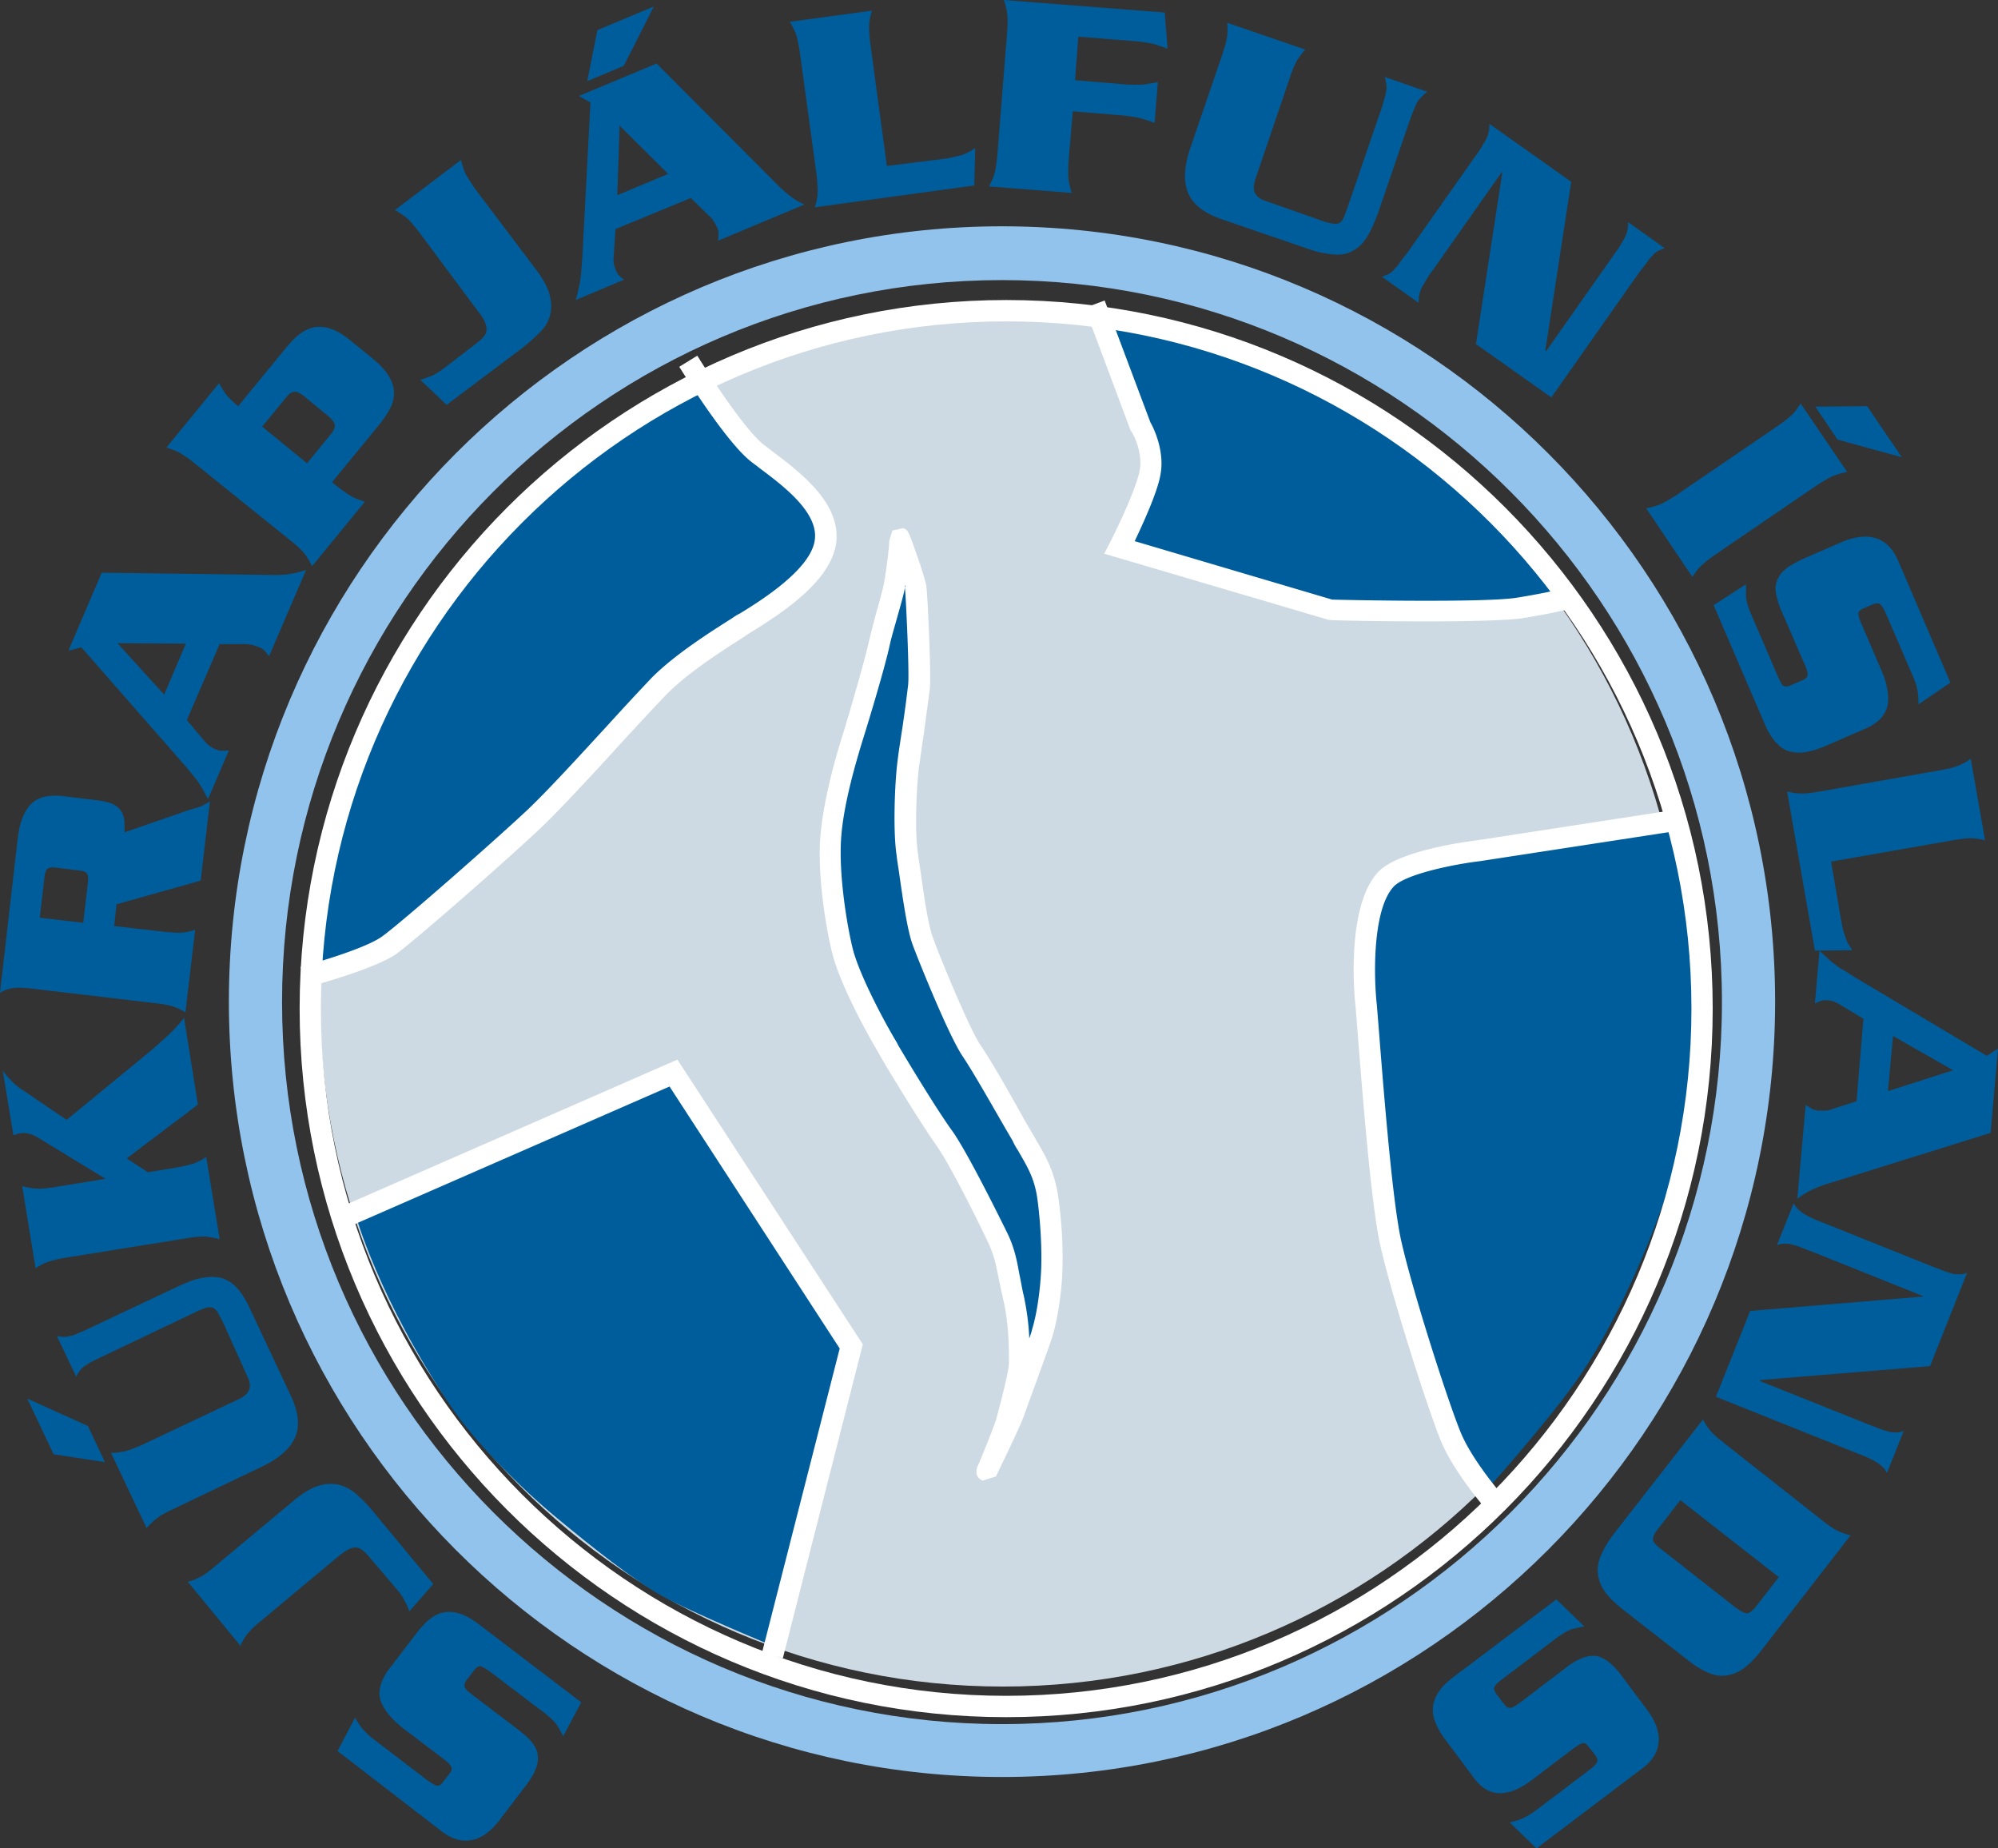
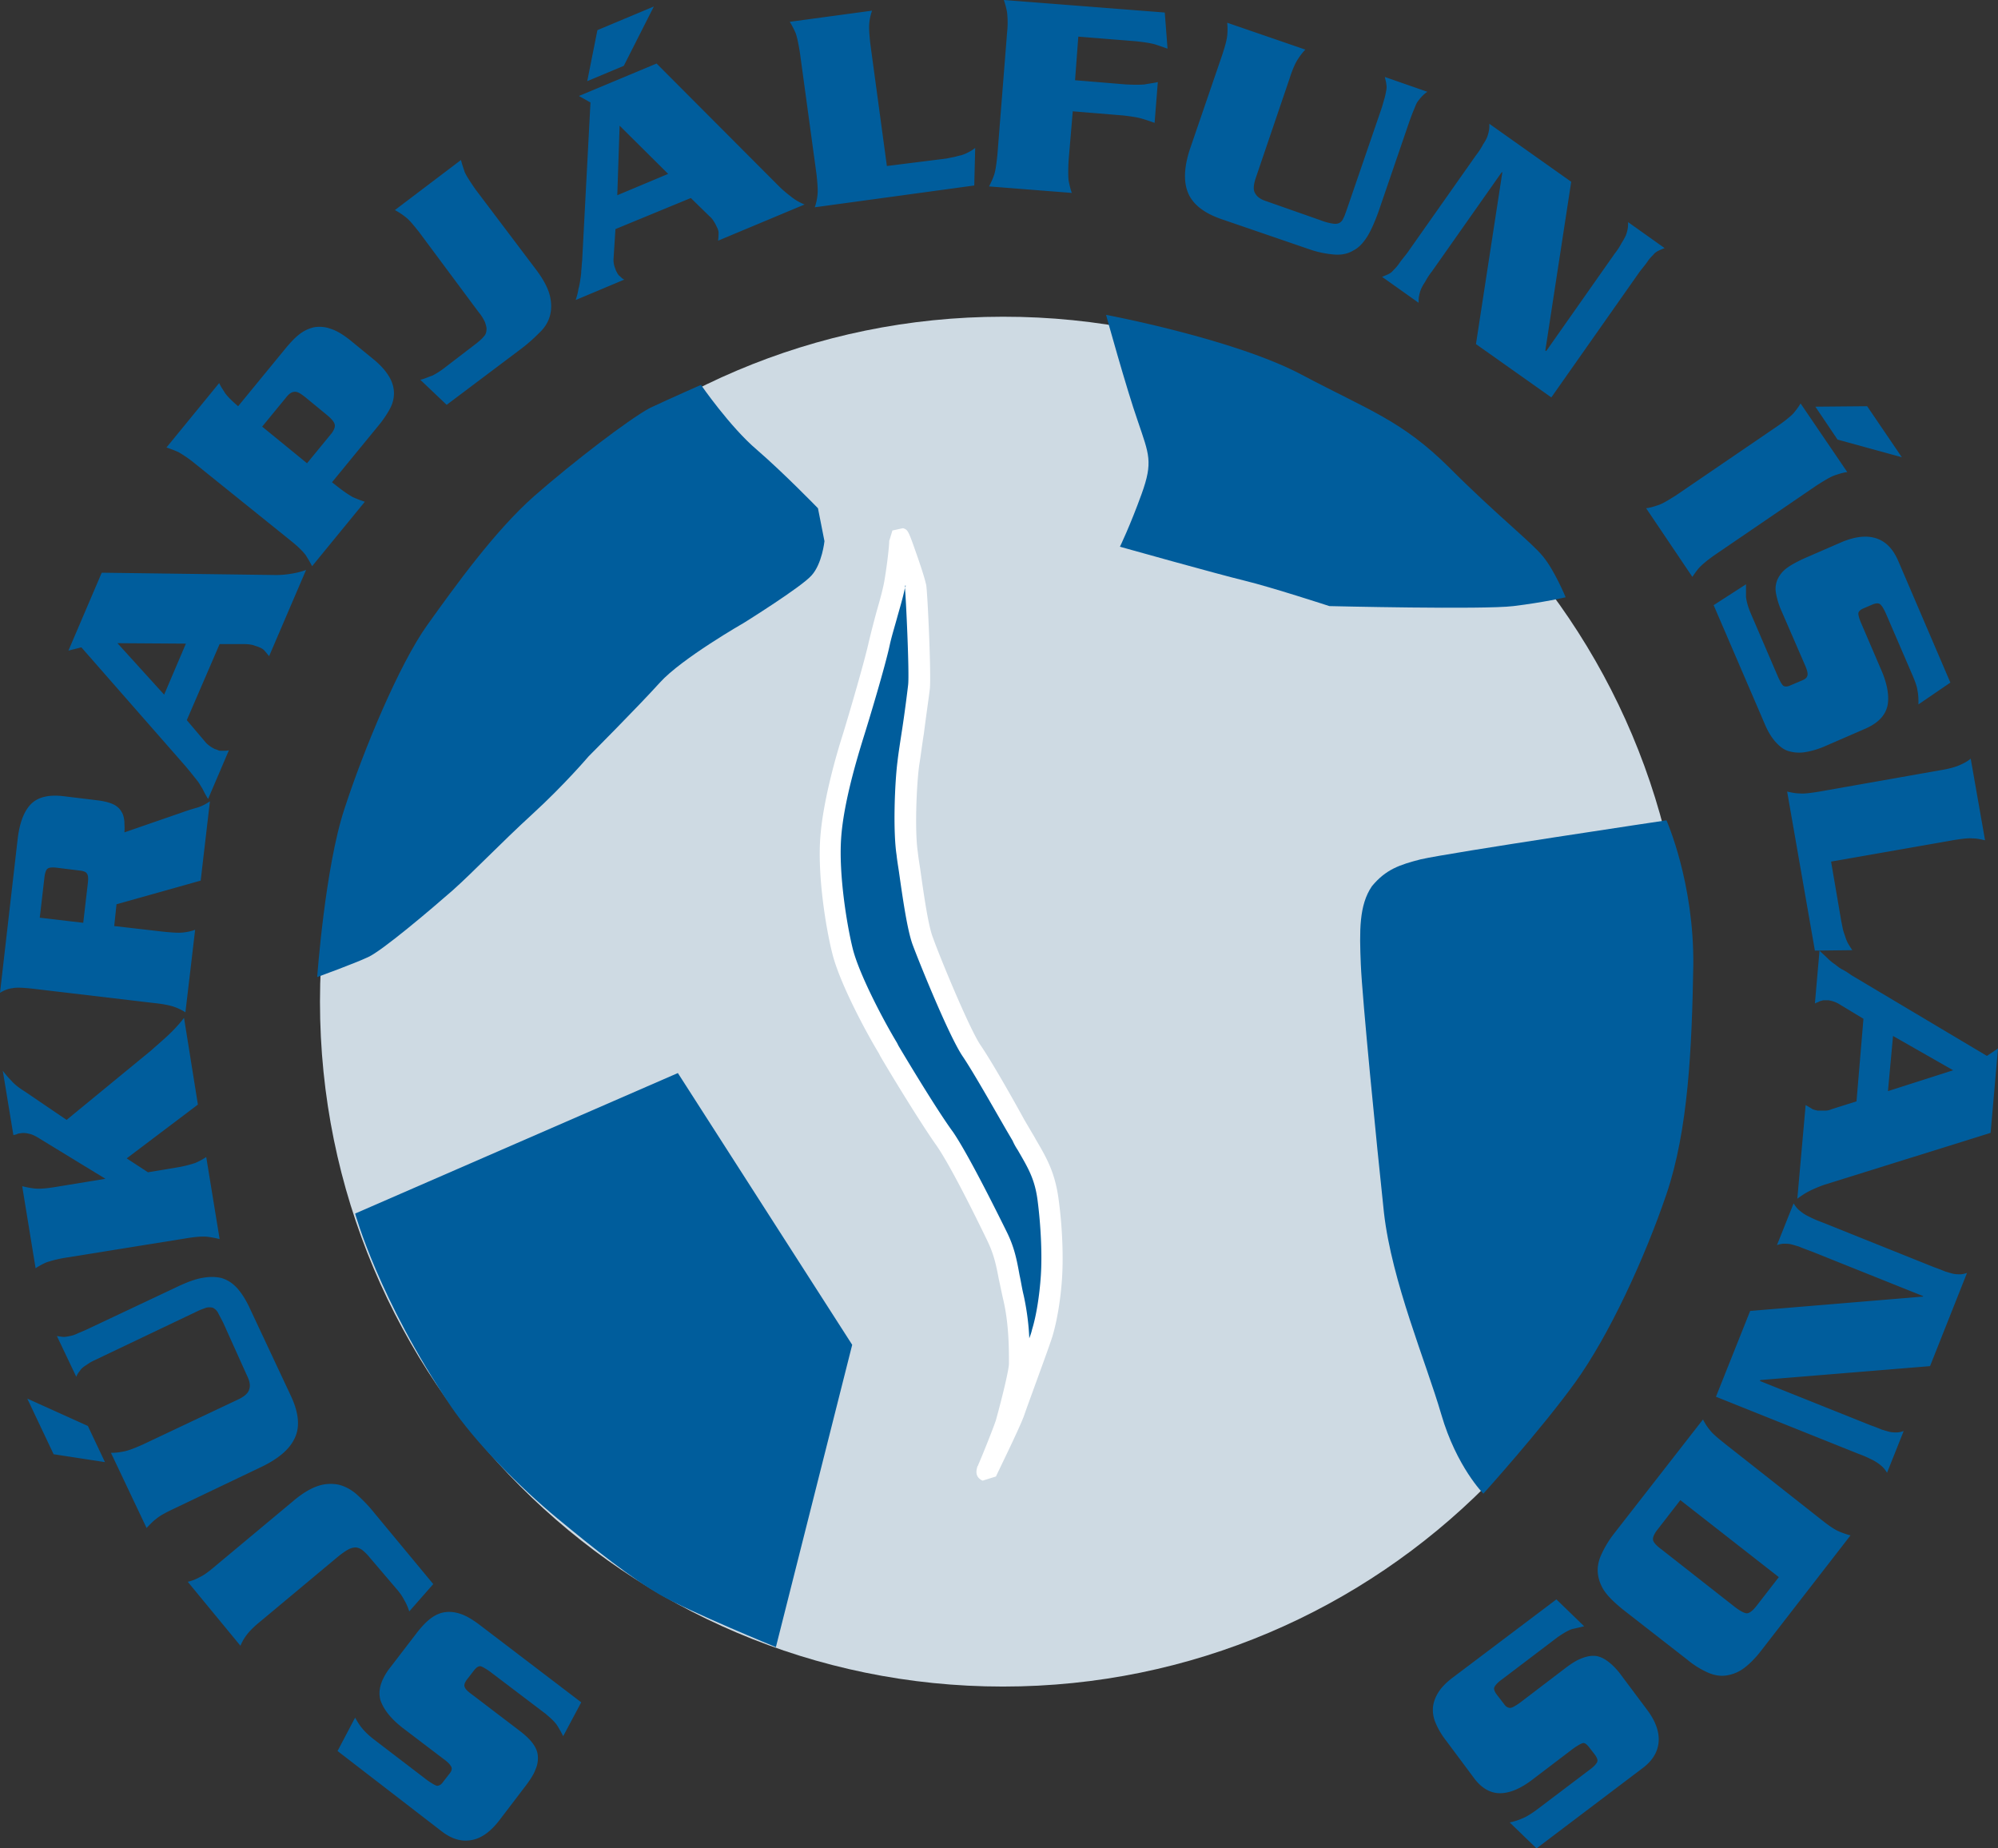
<svg xmlns="http://www.w3.org/2000/svg" width="120" height="111" viewBox="0 0 120 111" fill="none">
  <rect x="0" y="0" width="120" height="111" fill="#333333" stroke="none" />
  <path d="M21.328 103.147c.14.251.278.473.445.668.166.195.389.418.722.669l3.166 2.422c.277.195.472.307.583.335.111 0 .25-.056.36-.223l.39-.501c.139-.167.166-.307.11-.418-.055-.111-.194-.279-.471-.474l-2.416-1.837c-.723-.557-1.167-1.114-1.361-1.671-.167-.557 0-1.17.472-1.838l1.666-2.172c.278-.362.528-.64.806-.864.277-.222.555-.362.86-.417.306-.056.64-.028.973.083.36.112.722.334 1.138.64l6.138 4.679-1.084 2.033a7.478 7.478 0 00-.36-.641c-.14-.222-.39-.445-.723-.724l-3.304-2.506c-.278-.195-.473-.306-.584-.334-.11 0-.222.056-.36.223l-.473.612c-.11.168-.166.307-.11.418.027.112.194.279.471.474l2.777 2.116c.334.251.611.501.806.752.194.25.305.501.333.752.028.25 0 .557-.139.863-.11.306-.333.64-.61 1.003l-1.528 2.005c-.528.696-1.083 1.113-1.694 1.225-.611.111-1.194-.056-1.805-.529l-6.249-4.818 1.055-2.005zm.862-9.635a2.949 2.949 0 00-.417-.418.79.79 0 00-.389-.167.951.951 0 00-.444.111c-.167.084-.361.223-.611.418l-4.638 3.87c-.417.335-.694.614-.861.836a2.78 2.78 0 00-.389.669l-3.166-3.843c.25-.056.472-.14.722-.279.25-.111.584-.362.972-.696l4.638-3.87c.556-.474 1.083-.78 1.527-.92a2.406 2.406 0 011.25-.055c.389.111.75.306 1.083.612.334.307.667.64 1 1.058l3.555 4.289-1.444 1.643a3.113 3.113 0 00-.306-.696 3.305 3.305 0 00-.444-.64l-1.639-1.922zM6.304 87.803l-3.083-.473-1.583-3.342 3.639 1.643 1.027 2.172zm7.11-8.354c-.14-.279-.25-.474-.334-.64a.72.72 0 00-.305-.28.907.907 0 00-.389 0c-.139.056-.333.112-.555.224l-5.61 2.673c-.278.14-.528.25-.695.334-.166.084-.305.195-.444.279-.11.083-.222.167-.278.278a1.145 1.145 0 00-.222.362l-1.166-2.45c.166.027.305.055.416.055.112 0 .25-.028.39-.056.138-.027.305-.083.471-.167.195-.083.417-.167.695-.306l5.193-2.45c.583-.279 1.083-.474 1.527-.557.445-.084.833-.084 1.194 0 .362.111.667.306.945.612.277.307.555.752.805 1.31l2.416 5.15c.472 1.003.556 1.839.25 2.507-.305.696-1 1.281-2.055 1.782l-5.249 2.507c-.472.222-.833.417-1.055.612-.222.167-.389.362-.556.53l-2.138-4.512c.25 0 .5-.028.778-.084.277-.055.638-.194 1.138-.417l5.777-2.73c.333-.166.555-.361.61-.584.084-.223.028-.501-.138-.835l-1.416-3.147zM9.053 63.102c.278-.25.64-.556 1-.89a8.882 8.882 0 001-1.087l.833 5.208-4.277 3.23 1.278.835 1.666-.278a7.241 7.241 0 001.166-.279 3.77 3.77 0 00.667-.361l.805 4.928a5.97 5.97 0 00-.75-.139c-.277-.028-.666 0-1.194.084l-7.276 1.17a7.222 7.222 0 00-1.166.278 3.78 3.78 0 00-.667.362l-.805-4.93c.222.057.5.112.75.14.278.028.666 0 1.194-.083l3.055-.502-3.833-2.339c-.305-.195-.555-.334-.75-.362a1.23 1.23 0 00-.555-.028.513.513 0 00-.194.056c-.056.028-.14.028-.195.056L.167 64.3c.166.223.36.445.527.612.167.195.445.418.806.641L4 67.252l5.053-4.15zM6.86 55.611l2.916.335c.527.055.944.083 1.194.055.277-.028.527-.083.75-.167l-.584 4.957a3.187 3.187 0 00-.694-.334c-.25-.084-.639-.167-1.194-.223l-7.304-.863c-.528-.056-.944-.084-1.194-.028-.278.028-.528.14-.75.278l1.055-9.19c.111-.974.361-1.67.778-2.116.416-.445 1.083-.612 2-.5l2.055.25c.416.055.722.139.944.25.222.112.389.279.472.446.11.167.139.362.166.557 0 .195.028.418 0 .668l3.305-1.142c.39-.139.722-.25 1.028-.334.305-.083.555-.222.805-.39l-.555 4.762-5.055 1.42-.138 1.31zm-1.861-.195l.278-2.394c.027-.279.027-.446-.056-.557-.056-.112-.222-.168-.5-.195l-1.36-.167c-.278-.028-.445 0-.528.083-.084.084-.14.279-.167.53l-.278 2.394 2.61.306zm6.221-12.169l1.11 1.309c.14.167.334.306.556.418.083.028.167.055.222.083a.351.351 0 00.167.028h.194c.083 0 .167 0 .278-.028l-1.25 2.924a7.262 7.262 0 01-.333-.613c-.111-.167-.194-.334-.306-.473-.11-.14-.222-.278-.333-.418-.111-.139-.25-.306-.389-.473l-6.248-7.129-.778.195 2-4.678 10.47.139c.305 0 .638-.028.944-.084a4.34 4.34 0 00.86-.223l-2.221 5.18c-.139-.167-.25-.306-.306-.362a.8.8 0 00-.277-.167c-.111-.056-.25-.084-.39-.14a2.418 2.418 0 00-.443-.055H13.19l-1.971 4.567zm-.056-4.595l-4.11-.028 2.805 3.091 1.305-3.063zm.556-10.805a7.474 7.474 0 00-1-.696 7.67 7.67 0 00-.722-.278l3.166-3.871c.083.195.222.39.36.613.14.195.417.473.778.78l2.833-3.454c.278-.334.528-.612.805-.835.278-.223.556-.362.889-.446a1.915 1.915 0 011.027.084c.361.111.778.362 1.222.724l1.361 1.114c.445.362.75.724.945 1.058.194.334.277.668.277.975 0 .334-.083.64-.25.946-.166.307-.389.64-.639.947l-2.832 3.453.25.195c.416.334.75.557 1 .697a7.7 7.7 0 00.722.278L18.746 34a8.13 8.13 0 00-.39-.668c-.166-.222-.444-.5-.86-.835l-5.776-4.65zm6.72-.027l1.416-1.727c.195-.223.278-.445.25-.585-.027-.167-.194-.362-.5-.612l-1.221-1.003c-.306-.25-.528-.39-.695-.362-.166 0-.333.111-.527.362l-1.417 1.727 2.694 2.2zm10.192-7.213c.167-.14.306-.25.417-.39a.55.55 0 00.166-.39c.028-.139-.027-.278-.083-.473a2.723 2.723 0 00-.389-.613l-3.582-4.817c-.333-.418-.583-.724-.806-.891a4.171 4.171 0 00-.638-.418l3.971-3.008c.056.251.139.474.222.725.111.25.334.584.639 1.03l3.638 4.817c.444.585.722 1.114.833 1.56.111.445.111.863 0 1.253-.111.39-.333.724-.666 1.03a9.43 9.43 0 01-1.084.947l-4.443 3.342-1.583-1.504c.25-.056.472-.167.722-.25a4.37 4.37 0 00.667-.418l2-1.532zm8.332-6.85l-.111 1.726a1.36 1.36 0 00.11.669.665.665 0 00.084.194.604.604 0 00.083.14c.028.055.084.083.14.139.055.056.11.111.221.167l-2.916 1.225c.084-.25.14-.473.167-.668a3.92 3.92 0 00.111-.557c.028-.167.056-.362.056-.53.027-.166.027-.389.055-.612l.5-9.496-.694-.39 4.665-1.949 7.387 7.408c.223.222.473.417.722.612.25.195.5.334.778.446l-5.193 2.172c.028-.223.028-.39.028-.473a.728.728 0 00-.084-.307c-.055-.111-.11-.25-.194-.362a1.116 1.116 0 00-.278-.334l-1.11-1.086-4.527 1.866zM35.27 4.873l.61-3.063L39.27.39l-1.805 3.564-2.194.92zm4.86 5.57l-2.916-2.896-.14 4.177 3.056-1.281zm16.69-.919l.417-.084c.166-.028.305-.083.472-.111a2.4 2.4 0 00.472-.195c.167-.084.278-.167.389-.25l-.056 2.255-9.58 1.309c.082-.223.138-.474.166-.752.027-.278 0-.668-.056-1.197l-1-7.324c-.083-.53-.166-.92-.25-1.17a5.486 5.486 0 00-.36-.696L52.377.64a2.992 2.992 0 00-.167.751c-.028.279 0 .669.056 1.198l1 7.38 3.554-.446zm7.36.111c-.028.53-.028.947 0 1.198.055.278.11.529.194.752l-4.971-.39c.111-.223.222-.446.305-.697.084-.25.14-.668.195-1.197l.583-7.352a5.53 5.53 0 000-1.197A4.93 4.93 0 0060.292 0l9.664.752.167 2.172c-.223-.084-.473-.167-.722-.25-.278-.084-.667-.14-1.167-.196L64.763 2.2l-.195 2.618 3.027.25c.5.028.89.028 1.167 0 .278-.055.555-.083.777-.139l-.194 2.45a11.793 11.793 0 00-.75-.25c-.278-.084-.666-.14-1.138-.195l-3.027-.25-.25 2.951zm15.135 3.592c.278.112.528.168.694.195.167.028.306.028.417-.027a.498.498 0 00.25-.279c.083-.14.139-.334.222-.557l2.027-5.903c.111-.307.167-.557.222-.725.056-.194.084-.362.111-.5a.92.92 0 000-.39c0-.112-.055-.251-.083-.418l2.555.89c-.139.084-.25.196-.333.28a2.835 2.835 0 00-.25.306c-.083.111-.139.278-.222.473-.084.195-.167.418-.278.724l-1.86 5.43c-.223.613-.445 1.114-.667 1.476-.25.39-.5.668-.833.836-.306.194-.695.278-1.111.25a5.96 5.96 0 01-1.5-.306l-5.36-1.838c-1.027-.362-1.694-.891-1.971-1.587-.278-.697-.223-1.615.166-2.73L73.4 3.315c.166-.501.277-.891.305-1.17a3.63 3.63 0 000-.78L78.4 2.98c-.167.167-.334.39-.473.612-.139.223-.305.585-.472 1.114L75.4 10.75c-.11.362-.139.64-.028.835.112.223.334.39.695.502l3.249 1.141zM90.23 10.36l-.029-.029-4.193 5.96a4.03 4.03 0 00-.417.64 2.496 2.496 0 00-.25.446c-.055.14-.083.25-.11.39-.028.111-.028.25-.028.417l-2.195-1.559a5.41 5.41 0 00.39-.167.87.87 0 00.305-.25 2.42 2.42 0 00.333-.39c.111-.168.278-.363.472-.613l4.138-5.876c.195-.25.333-.473.417-.64.11-.168.194-.307.25-.446.055-.14.083-.25.11-.39.028-.111.028-.25.028-.418l4.916 3.481-1.555 10.137.055.028 4.11-5.848a4.03 4.03 0 00.417-.64c.111-.168.194-.335.25-.447a2.02 2.02 0 00.111-.39c.028-.11.028-.25.028-.417l2.194 1.56c-.139.055-.278.11-.389.167a.869.869 0 00-.305.25 2.42 2.42 0 00-.334.39c-.11.167-.277.362-.472.613l-5.304 7.546-4.527-3.202 1.583-10.304zm8.636 20.16c.25-.027.5-.11.75-.194s.611-.306 1.055-.585l6.082-4.15c.444-.306.75-.556.944-.751.167-.195.334-.418.445-.613l2.805 4.122c-.25.028-.5.111-.75.195-.25.083-.611.306-1.056.584l-6.081 4.15c-.445.306-.75.557-.945.752-.194.194-.333.417-.472.612l-2.777-4.121zm10.164-6.098l3.111-.028 2.083 3.064-3.861-1.059-1.333-1.977zm6.193 17.878c0-.278 0-.557-.055-.807-.028-.251-.139-.557-.306-.947l-1.583-3.676c-.138-.306-.25-.501-.361-.585-.111-.083-.25-.055-.416 0l-.583.25c-.195.084-.306.196-.306.307 0 .111.056.334.194.64l1.195 2.785c.361.836.472 1.56.361 2.117-.139.585-.556 1.03-1.306 1.364l-2.499 1.086a5.156 5.156 0 01-1.139.334 2.273 2.273 0 01-.972-.055c-.305-.084-.555-.279-.805-.557-.25-.279-.472-.64-.666-1.114l-3.055-7.101 1.944-1.253v.752c.027.25.111.584.277.974l1.639 3.815c.139.307.25.502.333.557.083.056.25.056.417-.028l.722-.306c.194-.083.277-.167.305-.306.028-.111-.028-.334-.166-.64l-1.389-3.203a4.554 4.554 0 01-.333-1.058 1.399 1.399 0 01.083-.836 1.71 1.71 0 01.528-.668c.25-.195.611-.39 1.027-.585l2.305-1.002c.806-.335 1.5-.418 2.083-.223.583.195 1 .64 1.305 1.336l3.139 7.324-1.917 1.31zm-4.638 13.005l.084.418c.028.167.083.306.139.473.055.167.111.334.194.474.083.139.167.278.25.39l-2.249.027-1.667-9.551c.25.055.5.111.75.111.278.028.667-.028 1.194-.111l7.249-1.281c.527-.084.916-.195 1.166-.307.25-.111.472-.222.666-.39l.861 4.902c-.25-.056-.499-.112-.749-.112-.278-.028-.667.028-1.195.112l-7.303 1.28.61 3.565zm1.334 5.875l-1.472-.89a1.754 1.754 0 00-.639-.223h-.222c-.056 0-.111 0-.167.028a.392.392 0 00-.166.056c-.056.027-.139.055-.25.11l.277-3.174c.195.195.361.334.5.474.139.139.278.25.445.362.138.111.277.222.444.306.166.084.333.195.528.334l8.137 4.846.666-.446-.444 5.068-9.998 3.12a8.043 8.043 0 00-.861.361c-.278.14-.528.307-.75.474l.5-5.626c.195.112.333.195.417.251.083.028.166.056.305.084h.417a.924.924 0 00.416-.084l1.5-.473.417-4.957zm1.471 4.345l3.916-1.253-3.61-2.06-.306 3.313zm2.111 12.337v-.028l-6.748-2.702a13.735 13.735 0 01-.722-.278c-.195-.056-.361-.111-.5-.14-.139-.027-.278-.027-.389-.027-.111 0-.25.028-.417.083l1-2.506c.083.14.167.25.25.334.083.084.194.167.306.251.111.084.277.167.444.25.166.084.416.195.722.307l6.665 2.673c.306.112.528.195.722.279.194.055.361.111.5.139.139.028.278.028.389.028.111 0 .25-.028.416-.084l-2.221 5.598-10.192.835-.028.056 6.609 2.645c.306.112.528.195.722.279.195.055.361.111.5.139.139.028.278.028.389.028.111 0 .25-.028.417-.084l-1 2.507a1.734 1.734 0 00-.25-.335 2.837 2.837 0 00-.306-.25 3.147 3.147 0 00-.444-.25 6.951 6.951 0 00-.722-.307l-8.553-3.425 2.055-5.152 10.386-.863zm-6.082 13.422c.417.334.75.557 1 .668.25.112.5.195.722.251l-5.332 6.878c-.361.474-.722.836-1.056 1.086-.333.251-.694.39-1.055.446-.361.056-.722 0-1.111-.167a5.322 5.322 0 01-1.249-.78l-3.86-3.007c-.445-.363-.806-.697-1.056-1.03a2.344 2.344 0 01-.444-1.059c-.056-.362 0-.752.166-1.142a6.22 6.22 0 01.778-1.309l5.36-6.878c.111.223.25.446.416.64.167.223.473.474.889.808l5.832 4.595zm-8.498-1.198l-1.36 1.755c-.223.278-.306.501-.279.64.028.14.195.335.5.557l4.472 3.51c.305.222.527.333.666.333s.333-.139.556-.417l1.36-1.755-5.915-4.623zm-10.248 19.355c.278-.056.528-.14.778-.251.222-.084.528-.279.833-.501l3.166-2.395c.278-.195.417-.362.472-.474.056-.111 0-.25-.11-.417l-.39-.502c-.138-.167-.25-.25-.36-.222-.112.027-.306.139-.584.334l-2.416 1.838c-.722.557-1.389.835-1.972.835s-1.138-.306-1.61-.975l-1.639-2.199a4.558 4.558 0 01-.611-1.031 1.967 1.967 0 01-.167-.947c.028-.306.14-.612.334-.919.194-.306.5-.612.916-.919l6.165-4.65 1.667 1.615c-.222.056-.472.111-.722.167-.25.084-.528.25-.89.501l-3.304 2.507c-.278.195-.416.362-.472.473-.056.111 0 .251.111.418l.472.612c.111.168.25.223.361.223.111 0 .306-.111.583-.306l2.778-2.117c.333-.25.638-.445.944-.556.278-.112.555-.168.833-.14.25.028.528.167.778.362.25.195.527.474.805.864l1.5 2.005c.527.696.75 1.364.694 1.949-.056.613-.389 1.142-1 1.587L92.284 111l-1.61-1.559z" fill="#005D9C" />
  <path d="M101.254 60.15c0 22.724-18.357 41.131-41.018 41.131s-41.018-18.407-41.018-41.13c0-22.724 18.357-41.131 41.018-41.131 22.634-.028 41.018 18.407 41.018 41.13z" fill="#CEDAE3" />
  <path d="M100.088 49.262s1.666 3.732 1.611 8.716c-.084 4.985-.306 9.886-1.611 13.73-1.305 3.842-3.444 8.493-5.499 11.333-2.055 2.84-5.498 6.656-5.498 6.656s-1.611-1.615-2.528-4.762c-.916-3.147-2.971-7.965-3.443-12.114-.445-4.15-1.306-12.893-1.389-14.898-.083-2.033-.111-3.565.667-4.706.833-1.003 1.638-1.281 2.943-1.616 1.861-.417 14.747-2.339 14.747-2.339zM42.101 23.113s1.75 2.535 3.36 3.899c1.611 1.392 3.666 3.509 3.666 3.509l.39 1.977s-.14 1.364-.778 2.06c-.611.697-4.055 2.841-4.055 2.841s-3.749 2.144-5.054 3.593c-1.306 1.448-4.277 4.427-4.277 4.427s-1.444 1.699-3.36 3.453c-1.917 1.755-3.527 3.453-4.805 4.595-1.305 1.142-4.221 3.62-5.082 4.01-.833.39-3.055 1.198-3.055 1.198s.472-6.6 1.639-10.109c1.138-3.509 3.277-8.66 4.97-11.028 1.695-2.367 4.055-5.653 6.416-7.741 2.388-2.089 5.665-4.595 6.943-5.291 1.305-.613 3.082-1.393 3.082-1.393zm24.329-4.205s7.72 1.448 11.746 3.593c4.055 2.144 6.027 2.757 8.86 5.57 2.832 2.84 4.97 4.51 5.637 5.346.694.835 1.36 2.45 1.36 2.45s-1.304.307-3.137.53c-1.833.222-11.053 0-11.053 0s-3.5-1.142-5.11-1.532c-1.611-.39-7.47-2.033-7.47-2.033s.61-1.253 1.304-3.174c.695-1.922.445-2.367-.222-4.345-.694-1.977-1.916-6.405-1.916-6.405zM21.328 72.877l19.385-8.438 10.47 16.319L46.6 98.914s-5.165-2.116-6.915-3.119c-1.75-1.002-3.999-2.784-6.22-4.622-2.222-1.838-4.916-4.54-6.416-6.767-4.304-6.377-5.72-11.53-5.72-11.53z" fill="#005D9C" />
-   <path d="M60.43 103.119c-23.41 0-42.434-19.075-42.434-42.55 0-23.476 19.051-42.552 42.434-42.552 23.412 0 42.435 19.104 42.435 42.551 0 23.476-19.023 42.551-42.434 42.551zm0-83.82c-22.689 0-41.157 18.518-41.157 41.27 0 22.75 18.468 41.269 41.157 41.269 22.69 0 41.158-18.518 41.158-41.27 0-22.751-18.468-41.27-41.157-41.27z" fill="#fff" />
  <path d="M54.07 32.275c-.027-.167.89 2.45.973 2.869.083.445.305 5.263.194 6.042-.083.78-.472 3.314-.639 4.595-.166 1.281-.277 4.122-.083 5.43.194 1.337.556 4.233.944 5.291.39 1.03 2.166 5.43 2.916 6.545.75 1.114 2.222 3.76 3 5.124.777 1.364 1.36 2.144 1.583 3.815.222 1.67.277 3.397.194 4.622-.083 1.226-.278 2.507-.555 3.398-.278.89-1.444 4.066-1.694 4.706-.223.668-1.611 3.481-1.667 3.592-.055.112 1-2.367 1.139-2.896.139-.557.805-2.952.805-3.536 0-.585.028-2.34-.333-3.955-.389-1.615-.389-2.506-1-3.731-.61-1.226-2.277-4.65-3.166-5.904-.888-1.253-2.582-4.066-3.388-5.374-.777-1.31-2.333-4.178-2.721-5.849-.417-1.67-.861-4.622-.723-6.766.14-2.117.917-4.762 1.334-6.099.416-1.337 1.333-4.4 1.583-5.597.25-1.198.777-2.702.944-3.62.222-.864.416-2.535.36-2.702z" fill="#005D9C" />
  <path d="M59.014 88.917c-.417-.195-.417-.53-.305-.863 0 0 0-.028.027-.028.028-.111.084-.195.111-.279.25-.584.861-2.116.972-2.478.445-1.615.778-3.063.778-3.37v-.167c0-.668 0-2.228-.333-3.648-.111-.473-.195-.919-.278-1.28-.166-.892-.305-1.505-.694-2.312-1.472-3.035-2.527-4.985-3.11-5.792-.861-1.226-2.472-3.843-3.305-5.264l-.084-.167c-.86-1.42-2.388-4.316-2.805-6.015-.388-1.531-.888-4.65-.722-6.934.167-2.339 1.056-5.29 1.361-6.237.417-1.365 1.305-4.4 1.555-5.542.14-.585.306-1.225.472-1.838.195-.668.361-1.281.445-1.727.166-.919.333-2.339.305-2.562v.084l.195-.64.638-.14c.306.112.306.112.861 1.699.473 1.364.5 1.615.528 1.699.083.445.306 5.346.222 6.237-.055.474-.222 1.616-.36 2.702-.112.696-.195 1.392-.279 1.893-.166 1.198-.277 3.983-.083 5.236.028.278.083.612.139.974.194 1.365.472 3.425.778 4.177.416 1.17 2.166 5.403 2.832 6.405.667.975 1.889 3.12 2.666 4.54l.361.612c.111.195.222.362.306.53.639 1.085 1.138 1.949 1.36 3.508.223 1.587.306 3.37.223 4.762-.083 1.337-.306 2.645-.583 3.564-.195.613-.75 2.117-1.195 3.342-.222.613-.416 1.142-.5 1.392-.25.725-1.694 3.648-1.694 3.676l-.805.251zm-4.638-53.773c-.083.529-.277 1.17-.472 1.865-.167.613-.36 1.226-.472 1.755-.278 1.28-1.222 4.427-1.61 5.653-.278.919-1.167 3.76-1.306 5.96-.139 2.143.333 5.095.694 6.571.361 1.476 1.778 4.205 2.666 5.68l.084.168c.777 1.309 2.416 4.01 3.277 5.18.61.89 1.694 2.896 3.221 5.987.472.947.611 1.699.778 2.618.083.361.139.78.25 1.225.194.89.305 1.81.333 2.562.083-.223.139-.39.167-.53.25-.807.444-2.004.527-3.23.084-1.28 0-3.007-.194-4.51-.167-1.31-.583-1.978-1.194-3.036a3.578 3.578 0 01-.306-.557l-.36-.613c-.806-1.392-2-3.509-2.64-4.455-.832-1.226-2.637-5.71-2.998-6.684-.334-.891-.611-2.868-.834-4.428-.055-.362-.11-.696-.138-.974-.222-1.448-.111-4.344.055-5.626.056-.5.167-1.197.278-1.92.166-1.087.305-2.2.36-2.674.084-.697-.138-5.403-.194-5.848.056-.056.056-.112.028-.14z" fill="#fff" />
-   <path d="M60.18 106.712c-25.605 0-46.433-20.886-46.433-46.561 0-25.676 20.828-46.561 46.434-46.561 25.605 0 46.433 20.885 46.433 46.56 0 25.676-20.856 46.562-46.434 46.562zm0-89.892c-23.855 0-43.24 19.465-43.24 43.358 0 23.894 19.413 43.359 43.24 43.359 23.828 0 43.24-19.466 43.24-43.359S84.008 16.82 60.18 16.82z" fill="#92C3EC" />
-   <path d="M47.017 99.582l-1.25-.334 4.666-18.268-10.22-15.733-19.745 8.632-.528-1.17 20.745-9.078L51.821 80.73l-4.804 18.852zM18.385 59.287l-.334-1.225c1.056-.279 3.972-1.142 4.916-1.838 1.222-.891 6.61-5.625 8.637-7.519 1.222-1.142 3.277-3.397 4.943-5.207a175.557 175.557 0 012.61-2.813c1.39-1.392 3.5-2.729 4.777-3.537l.084-.055a2.74 2.74 0 01.416-.25c1.278-.78 4.25-2.646 4.5-4.4.25-1.671-1.917-3.287-3.333-4.345-.167-.14-.334-.25-.472-.362-1.556-1.197-4.222-5.542-4.333-5.709l1.083-.668c.75 1.197 2.888 4.511 4.027 5.375.139.111.306.222.472.362 1.666 1.253 4.194 3.146 3.833 5.57-.361 2.338-3.444 4.26-5.082 5.29a4.715 4.715 0 00-.39.25l-.083.056c-1.222.78-3.277 2.089-4.554 3.37-.528.53-1.472 1.56-2.583 2.757-1.75 1.921-3.749 4.093-4.999 5.29-2.083 1.978-7.498 6.712-8.748 7.631-1.333.891-4.97 1.894-5.387 1.977zm67.429-21.971c-2.861 0-5.721-.056-5.916-.084h-.083l-.083-.028-13.414-3.954.361-.696c.444-.864 1.61-3.314 1.777-4.345.195-1.113-.472-2.283-.5-2.283l-.055-.083-2.75-7.352 1.195-.446 2.75 7.324c.166.279.86 1.67.61 3.091-.166 1.058-1.055 2.98-1.555 4.038l11.858 3.509c.917.028 9.137.195 11.081-.112 2.083-.334 3.305-.668 3.305-.668l.333 1.225c-.055.028-1.305.362-3.444.697-.944.11-3.193.167-5.47.167zm3.666 53.578c-.084-.083-2.111-2.367-2.945-4.372-.805-1.977-2.943-8.66-3.638-11.752-.583-2.59-1.138-9.997-1.388-13.171-.056-.64-.083-1.086-.111-1.31-.139-1.392-.389-6.126 1.416-7.964 1.278-1.28 5.443-1.81 5.916-1.865l11.941-1.838.195 1.253-11.97 1.838c-1.638.195-4.443.78-5.165 1.504-1.222 1.253-1.25 4.956-1.056 6.961.028.223.056.669.111 1.31.25 3.146.806 10.47 1.361 12.976.667 3.008 2.805 9.663 3.583 11.557.75 1.81 2.694 3.982 2.694 4.01l-.945.863z" fill="#fff" />
</svg>